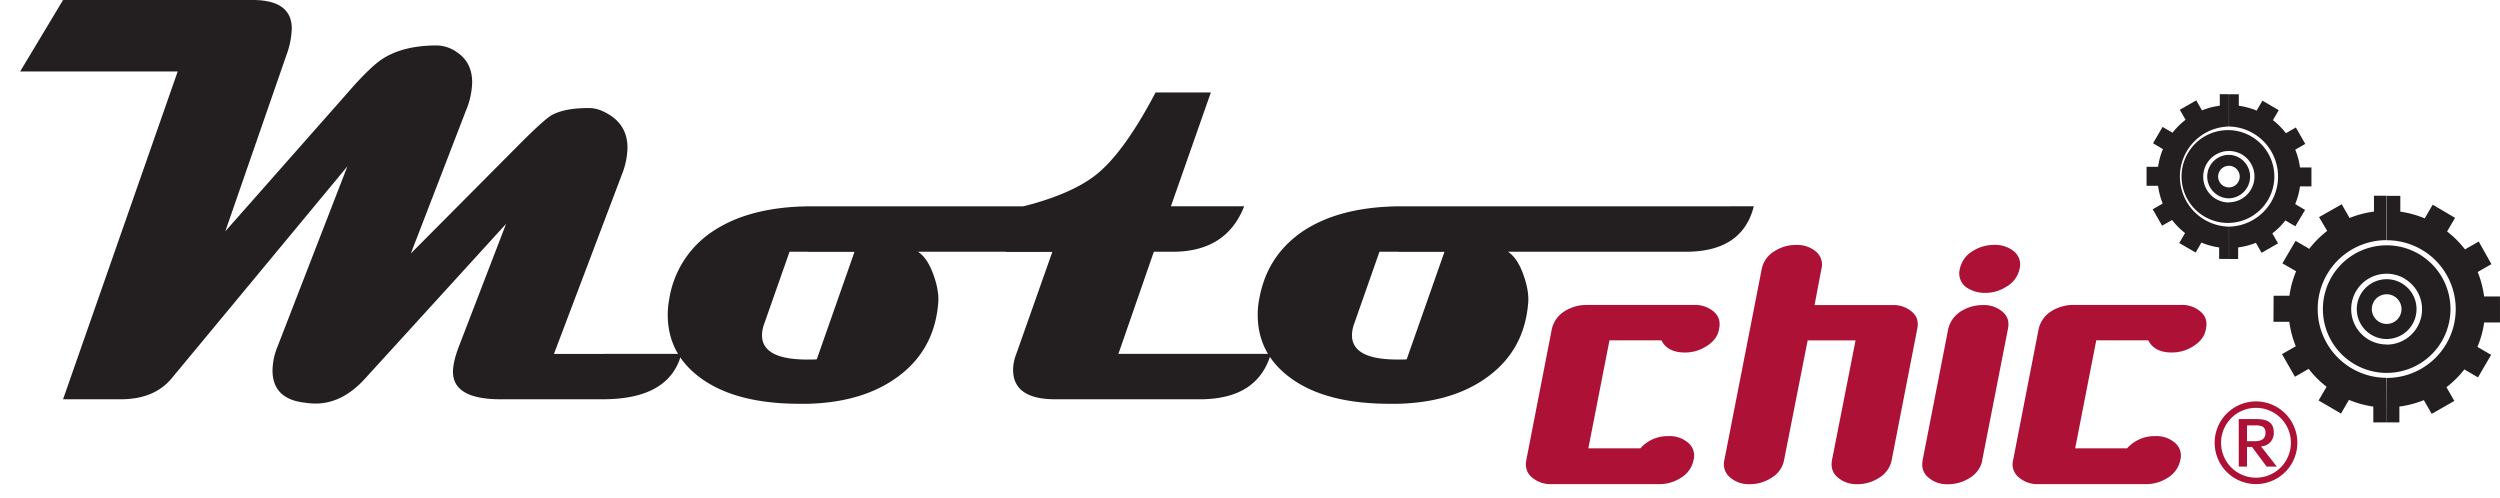
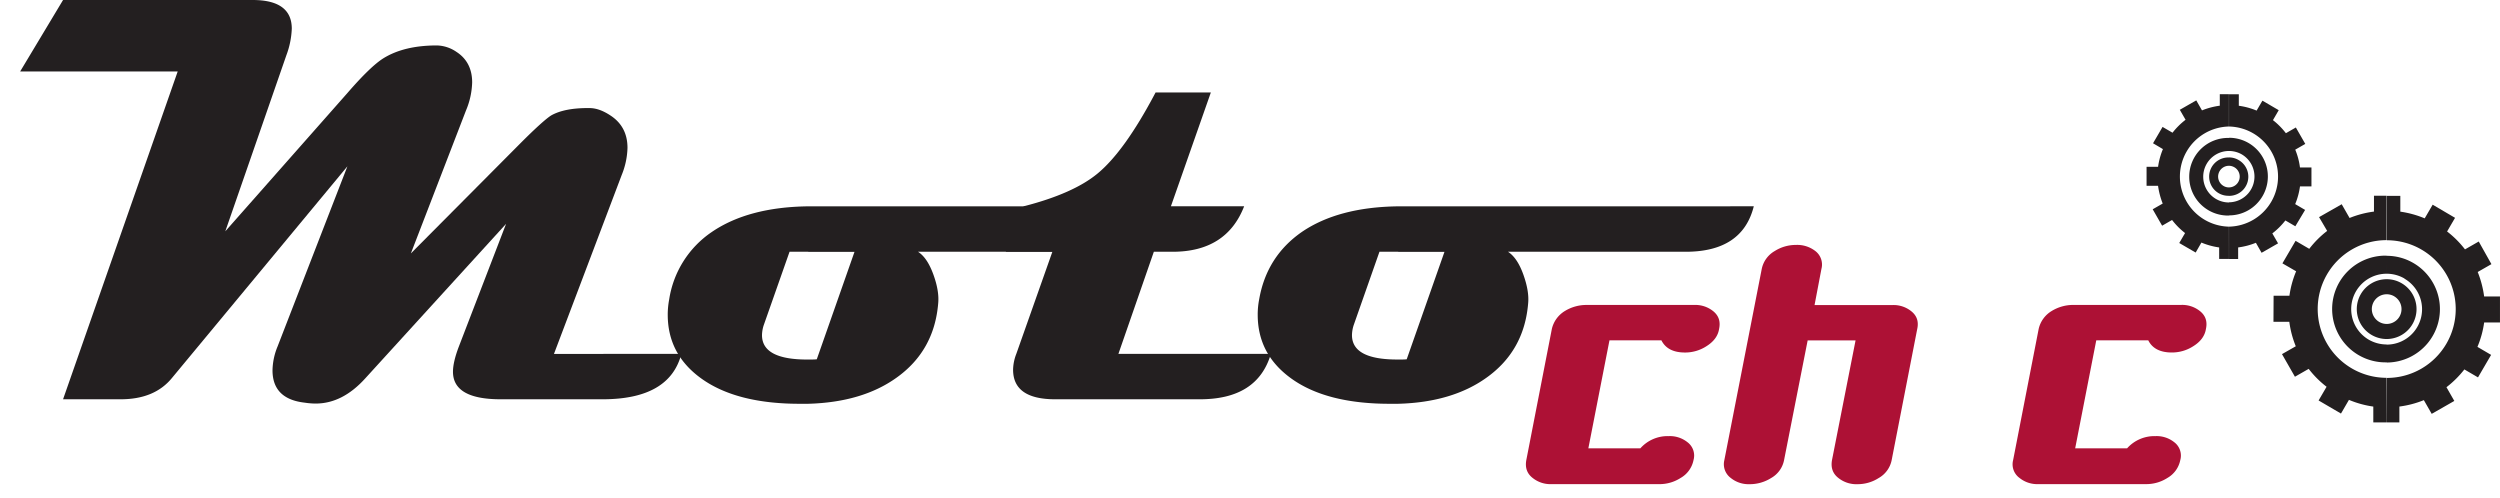
<svg xmlns="http://www.w3.org/2000/svg" id="Layer_1" data-name="Layer 1" viewBox="0 0 1116.83 222.26">
  <defs>
    <style>.cls-1{fill:#ad1135;}.cls-2,.cls-3{fill:#231f20;}.cls-3{fill-rule:evenodd;}</style>
  </defs>
  <title>logo-motochic</title>
  <path class="cls-1" d="M756.55,205.54a7.45,7.45,0,0,0-2.72-8,12.53,12.53,0,0,0-8.34-2.71,16.3,16.3,0,0,0-12.68,5.44H709.57L719,152.05h23.21c1.82,3.61,5.3,5.43,10.53,5.43a17.42,17.42,0,0,0,9.43-2.72c3.37-2.07,5.32-4.67,5.8-7.81.72-3.36-.19-6-2.71-8a12.68,12.68,0,0,0-8.38-2.72H708.69a18.46,18.46,0,0,0-9.63,2.72,12.71,12.71,0,0,0-5.8,8l-11.41,58.59c-.61,3.39.34,6.06,2.87,8a12.65,12.65,0,0,0,8.36,2.74h48.25a17.4,17.4,0,0,0,9.42-2.74A11.85,11.85,0,0,0,756.55,205.54Z" />
  <path class="cls-1" d="M845.07,205.54,856.48,147c.75-3.36-.16-6-2.7-8a12.59,12.59,0,0,0-8.35-2.72H810.62l3.07-16.14a7.6,7.6,0,0,0-2.73-8,13.16,13.16,0,0,0-8.69-2.72,17.54,17.54,0,0,0-9.43,2.72,12,12,0,0,0-5.81,8l-16.71,85.42a7.65,7.65,0,0,0,2.92,8,12.59,12.59,0,0,0,8.33,2.74,17.79,17.79,0,0,0,9.63-2.74,11.76,11.76,0,0,0,5.8-8l10.54-53.49h21.4l-10.53,53.49c-.6,3.39.37,6.06,2.9,8a12.85,12.85,0,0,0,8.53,2.74,17.32,17.32,0,0,0,9.41-2.74A11.82,11.82,0,0,0,845.07,205.54Z" />
-   <path class="cls-1" d="M885.53,205.54,897,147c.71-3.36-.17-6-2.72-8a12.88,12.88,0,0,0-8.52-2.72,18.49,18.49,0,0,0-9.63,2.72,12.75,12.75,0,0,0-5.8,8l-11.43,58.59c-.6,3.39.37,6.06,2.9,8a12.59,12.59,0,0,0,8.35,2.74,17.78,17.78,0,0,0,9.62-2.74,11.89,11.89,0,0,0,5.81-8Zm16.68-85.42a7.63,7.63,0,0,0-2.71-8,13.34,13.34,0,0,0-8.71-2.72,17.62,17.62,0,0,0-9.44,2.72,12,12,0,0,0-5.82,8,7.78,7.78,0,0,0,2.54,8,14.69,14.69,0,0,0,8.72,2.71,16.91,16.91,0,0,0,9.43-2.71A12,12,0,0,0,902.21,120.12Z" />
  <path class="cls-1" d="M974,205.54a7.48,7.48,0,0,0-2.71-8,12.54,12.54,0,0,0-8.34-2.71,16.38,16.38,0,0,0-12.7,5.44H927.05l9.42-48.23H959.7c1.8,3.61,5.33,5.43,10.51,5.43a17.43,17.43,0,0,0,9.45-2.72q5.07-3.1,5.8-7.81c.73-3.36-.19-6-2.72-8a12.6,12.6,0,0,0-8.36-2.72H926.15a18.37,18.37,0,0,0-9.61,2.72,12.6,12.6,0,0,0-5.8,8l-11.41,58.59a7.51,7.51,0,0,0,2.88,8,12.56,12.56,0,0,0,8.34,2.74h48.26a17.37,17.37,0,0,0,9.41-2.74A11.85,11.85,0,0,0,974,205.54Z" />
  <path class="cls-2" d="M304.4,158.08c-3.53,13.56-15.27,20.29-35.22,20.29H223.66q-21.28,0-21.3-12.28c0-2.91.87-6.66,2.64-11.31L226.08,100,163.2,169Q153,180.29,141,180.28a32.08,32.08,0,0,1-4.82-.39c-9.64-1.07-14.44-5.93-14.44-14.45A29.1,29.1,0,0,1,124,154.78l31.2-80.48L76.94,168.71c-5.23,6.47-12.88,9.66-23.06,9.66H28.17L79.38,31.93H9L28.17,0h84.7c11.63,0,17.48,4.28,17.48,12.8a37.77,37.77,0,0,1-2.42,11.89l-27.28,78.64,54.53-61.75c6.93-8,12.25-13.11,16-15.48,6.19-3.87,14.15-5.8,24-5.8a16.14,16.14,0,0,1,8.75,2.89c4.63,3,7,7.58,7,13.58a34.42,34.42,0,0,1-2.75,12.56l-24.63,63.88,48.82-49.09c6.91-6.93,11.54-11.08,13.84-12.54,3.95-2.25,9.65-3.38,17.11-3.3,3,0,6.09,1.13,9.37,3.3,5.07,3.3,7.63,8.13,7.63,14.46a34.15,34.15,0,0,1-2.56,12.07l-30.29,80Z" />
  <path class="cls-2" d="M519.92,92.16c-3.38,13.51-13.5,20.31-30.42,20.31H410.12c2.83,1.86,5.06,5.24,6.85,10.17s2.51,9.26,2.15,12.89c-1.16,14.11-7.39,25.2-18.59,33.18q-15.34,11-39.45,11.67V160.62c1.44,0,2.71,0,3.8-.11l16.85-48H361.08V92.18l1.53,0ZM361.08,180.38h-2.41q-29.91.29-46.05-11.79c-9.51-7.11-14.32-16.41-14.32-28a36.78,36.78,0,0,1,.65-6.85,44.48,44.48,0,0,1,19-30.08q16.29-11.15,43.14-11.49v20.29h-8.37L341.3,144.93a15,15,0,0,0-.89,4.79q0,10.92,20.29,10.9h.38Z" />
  <path class="cls-2" d="M567.75,158.08c-4,13.56-14.55,20.29-31.73,20.29H471.38q-18.78,0-18.8-13.2a20.3,20.3,0,0,1,1.44-7.09l16.11-45.61H449.3l8-20.31c14.8-3.79,25.74-8.65,32.93-14.57q12.18-10,26-36.27h24.69L523.08,92.16H555.8c-5.24,13.51-15.89,20.31-31.94,20.31h-8.4l-15.83,45.61Z" />
  <path class="cls-2" d="M783.47,92.16c-3.37,13.51-13.49,20.31-30.41,20.31H673.68c2.82,1.86,5.07,5.24,6.84,10.17s2.51,9.26,2.15,12.89c-1.16,14.11-7.38,25.2-18.59,33.18-10.22,7.34-23.41,11.24-39.44,11.67V160.62c1.43,0,2.71,0,3.78-.11l16.87-48H624.64V92.18l1.52,0ZM624.64,180.38h-2.41q-29.94.29-46.05-11.79c-9.52-7.11-14.32-16.41-14.32-28a35.16,35.16,0,0,1,.65-6.85q3.32-19.14,19-30.08,16.29-11.15,43.14-11.49v20.29h-8.4l-11.4,32.46a15,15,0,0,0-.88,4.79q0,10.92,20.29,10.9h.39Z" />
  <path class="cls-3" d="M1107,168.59l-6.09-3.56a44.4,44.4,0,0,1-8,7.95l3.51,6.13-10.1,5.77-3.51-6.13a43.83,43.83,0,0,1-10.93,2.87l0,7.08h-5.58V168.83a30.75,30.75,0,0,0,0-61.5V87.49l6,0,0,7.06a44.4,44.4,0,0,1,10.89,3l3.56-6.11,10,5.87-3.56,6.1a43.52,43.52,0,0,1,8,8l6.14-3.52L1113,118l-6.13,3.51a45.21,45.21,0,0,1,2.87,10.92l7.08,0,0,11.64-7.07,0a43.29,43.29,0,0,1-3,10.89l6.11,3.58Zm-40.77,20.1-6,0v-7.06a43.63,43.63,0,0,1-10.88-3l-3.56,6.12-10-5.85,3.57-6.12a43.46,43.46,0,0,1-8-8l-6.14,3.52-5.78-10.1,6.16-3.51a44,44,0,0,1-2.89-10.94h-7.08l.06-11.64,7.07,0a43.64,43.64,0,0,1,3-10.92l-6.13-3.54,5.88-10.06,6.11,3.57a43.35,43.35,0,0,1,8-8L1036,97l10.11-5.76,3.52,6.14a44.14,44.14,0,0,1,10.9-2.86l0-7.08h5.61v19.84a30.75,30.75,0,1,0,0,61.5Z" />
-   <path class="cls-3" d="M1075.72,121.76a18.92,18.92,0,0,0-9.51-2.55v-9.62a28.5,28.5,0,0,1,0,57V157a18.89,18.89,0,0,0,9.51-35.2Zm-9.51-2.55a18.88,18.88,0,0,0,0,37.75v9.63a28.5,28.5,0,0,1,0-57Z" />
  <path class="cls-3" d="M1070.14,131.34a7.92,7.92,0,0,0-3.93-1.06v-4a11.6,11.6,0,0,1,5.92,1.61,11.77,11.77,0,0,1-5.92,21.94v-4a7.79,7.79,0,0,0,3.93-14.54Zm-3.93-1.06a7.8,7.8,0,0,0-3.93,14.54,7.74,7.74,0,0,0,3.93,1.06v4a11.78,11.78,0,0,1,0-23.55Z" />
  <path class="cls-3" d="M1074.17,124.43a15.93,15.93,0,0,0-8-2.15v-8a23.53,23.53,0,0,1,12,3.24,23.84,23.84,0,0,1-12,44.43v-8a15.8,15.8,0,0,0,8-29.45Zm-8-2.15a15.81,15.81,0,0,0-8,29.45,15.89,15.89,0,0,0,8,2.15v8a23.84,23.84,0,1,1,0-47.67Z" />
  <path class="cls-3" d="M1070.65,130.45a8.51,8.51,0,0,0-4.44-1.21v-4.51a13.16,13.16,0,0,1,6.72,1.83,13.36,13.36,0,0,1-6.72,24.89v-4.52a8.84,8.84,0,0,0,4.44-16.48Zm-4.44-1.21a8.85,8.85,0,1,0,0,17.69v4.52a13.36,13.36,0,0,1,0-26.72Z" />
  <path class="cls-3" d="M1069.54,132.35a6.55,6.55,0,0,0-3.33-.89v-3.37a10,10,0,1,1,0,20v-3.37a6.63,6.63,0,0,0,3.33-12.36Zm-3.33-.89a6.62,6.62,0,0,0-3.35,12.34,6.5,6.5,0,0,0,3.35.91v3.37a10,10,0,0,1,0-20Z" />
  <path class="cls-3" d="M1025.4,101.08l-4.45-2.6a32.27,32.27,0,0,1-5.83,5.79l2.56,4.45-7.36,4.21-2.54-4.47a32.1,32.1,0,0,1-7.93,2.08l0,5.15-4.07,0V101.25a22.37,22.37,0,0,0,0-44.73V42.1h4.37l0,5.15a31.4,31.4,0,0,1,7.95,2.16l2.6-4.44,7.28,4.25-2.58,4.45a31.94,31.94,0,0,1,5.78,5.84l4.45-2.56,4.21,7.34-4.48,2.57a31.35,31.35,0,0,1,2.11,7.94h5.13l0,8.46-5.12,0a32,32,0,0,1-2.15,7.92l4.44,2.6Zm-29.65,14.59h-4.38v-5.13a31.84,31.84,0,0,1-7.93-2.18l-2.57,4.46-7.33-4.26,2.6-4.45a31.8,31.8,0,0,1-5.81-5.84l-4.44,2.56-4.21-7.34,4.47-2.56A34.11,34.11,0,0,1,964.07,83l-5.13,0,0-8.47,5.14,0a31.62,31.62,0,0,1,2.17-7.92L961.83,64l4.26-7.3,4.45,2.59a31.83,31.83,0,0,1,5.82-5.78l-2.57-4.46,7.35-4.21,2.56,4.48a32.29,32.29,0,0,1,7.95-2.1l0-5.15,4.08,0V56.52a22.37,22.37,0,0,0,0,44.73Z" />
-   <path class="cls-3" d="M1002.65,67a13.67,13.67,0,0,0-6.9-1.87v-7a20.73,20.73,0,0,1,0,41.45v-7a13.73,13.73,0,0,0,6.9-25.59Zm-6.9-1.87a13.73,13.73,0,1,0,0,27.46v7a20.73,20.73,0,1,1,0-41.45Z" />
  <path class="cls-3" d="M998.6,74a5.58,5.58,0,0,0-2.85-.77V70.33a8.3,8.3,0,0,1,4.29,1.16,8.55,8.55,0,0,1-4.29,16V84.56A5.68,5.68,0,0,0,998.6,74Zm-2.85-.77a5.68,5.68,0,0,0,0,11.35v2.88a8.56,8.56,0,1,1,0-17.11Z" />
  <path class="cls-3" d="M1001.53,69a11.56,11.56,0,0,0-5.78-1.55V61.55a17.31,17.31,0,0,1,15,26.06,17.27,17.27,0,0,1-15,8.61V90.38A11.5,11.5,0,0,0,1001.53,69Zm-5.78-1.55a11.49,11.49,0,1,0,0,23v5.84a17.34,17.34,0,1,1,0-34.67Z" />
-   <path class="cls-3" d="M999,73.34a6.33,6.33,0,0,0-3.22-.9V69.17a9.72,9.72,0,0,1,0,19.43V85.32a6.43,6.43,0,0,0,3.22-12Zm-3.22-.9a6.44,6.44,0,0,0-3.24,12,6.35,6.35,0,0,0,3.24.88V88.6A9.74,9.74,0,0,1,987.34,74a9.75,9.75,0,0,1,8.41-4.83Z" />
  <path class="cls-3" d="M998.16,74.73a4.77,4.77,0,0,0-2.41-.67V71.62a6.9,6.9,0,0,1,3.65,1,7.28,7.28,0,0,1-3.65,13.56V83.72a4.83,4.83,0,0,0,2.41-9Zm-2.41-.67a4.83,4.83,0,0,0-2.45,9,4.79,4.79,0,0,0,2.45.67v2.45a7.12,7.12,0,0,1-3.68-1,7.26,7.26,0,0,1,3.68-13.54Z" />
-   <path class="cls-1" d="M1007.86,216.26a18.47,18.47,0,1,1,18.44-18.48A18.48,18.48,0,0,1,1007.86,216.26Zm0-34.06a15.6,15.6,0,1,0,15.56,15.58A15.59,15.59,0,0,0,1007.86,182.2Zm4.72,26.24-6.53-8.78h-2.24v8.78h-3.69V187.2h7.65c5.53,0,8,1.79,8,6a5.86,5.86,0,0,1-5.71,6.21l7.1,9.05Zm-1.85-17.91a8.62,8.62,0,0,0-3.51-.49h-3.41v7.06h3.41c3.29,0,4.86-1.22,4.86-3.83A3.05,3.05,0,0,0,1010.73,190.53Z" />
</svg>